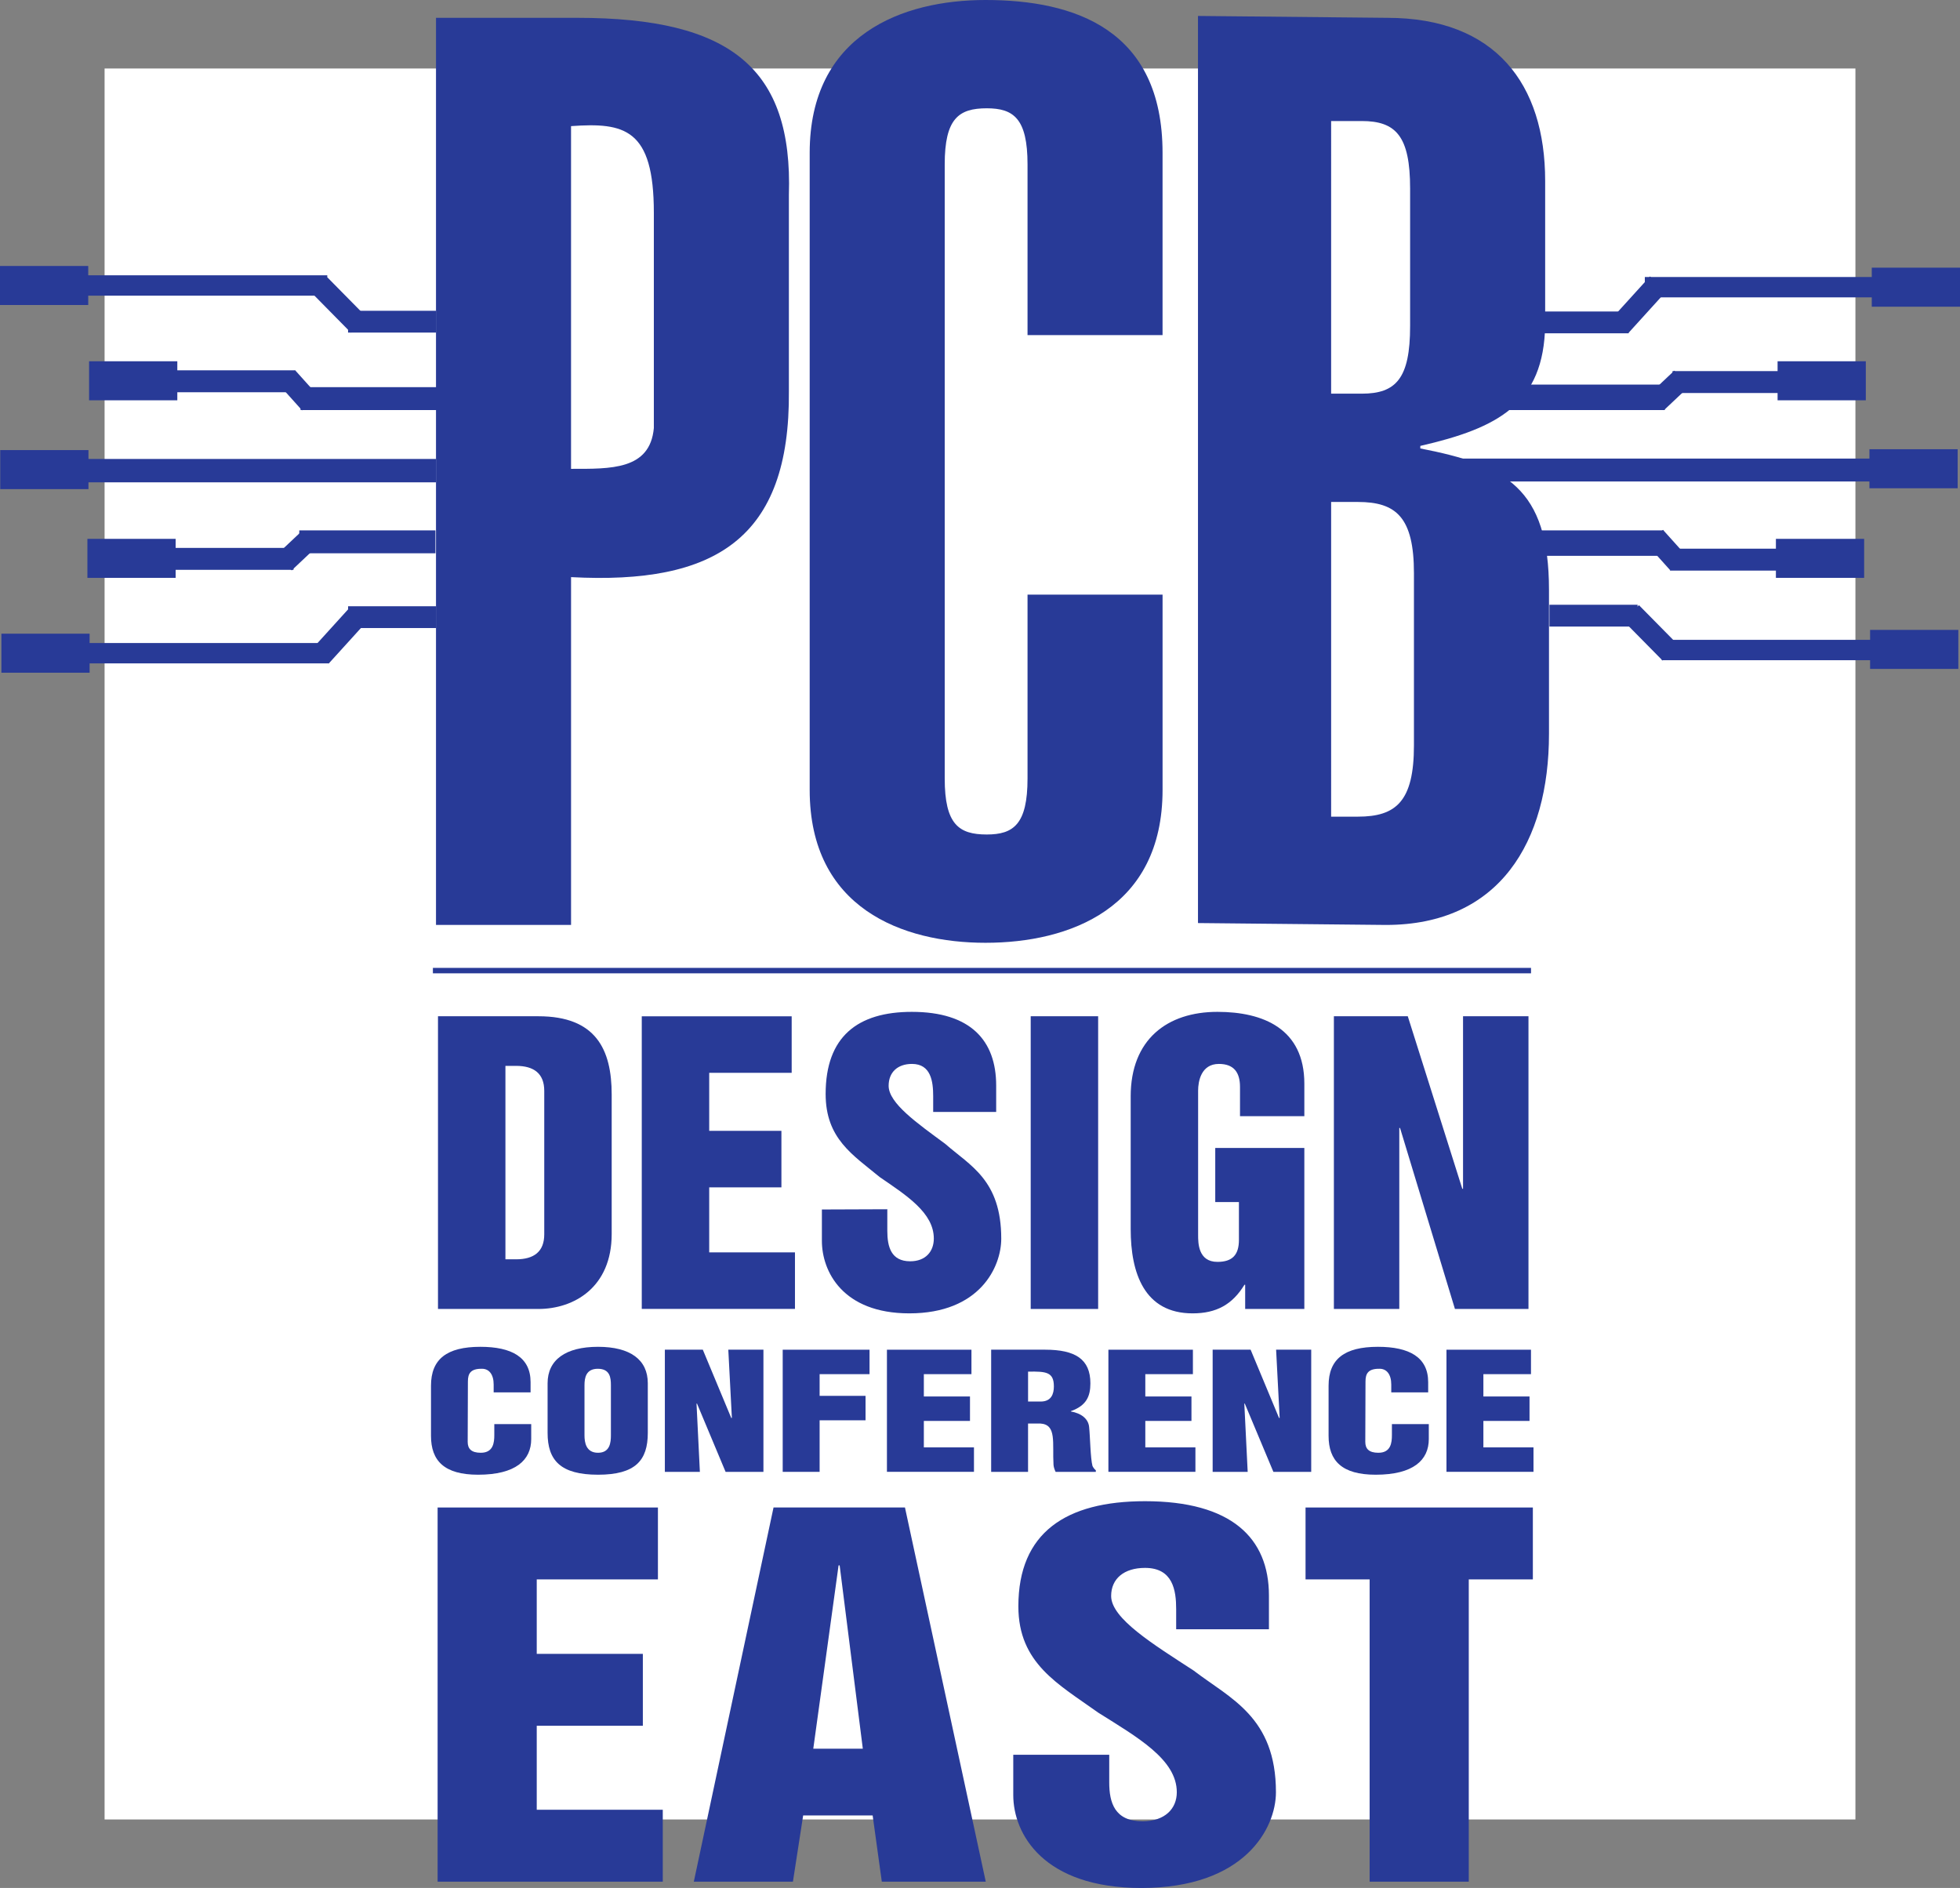
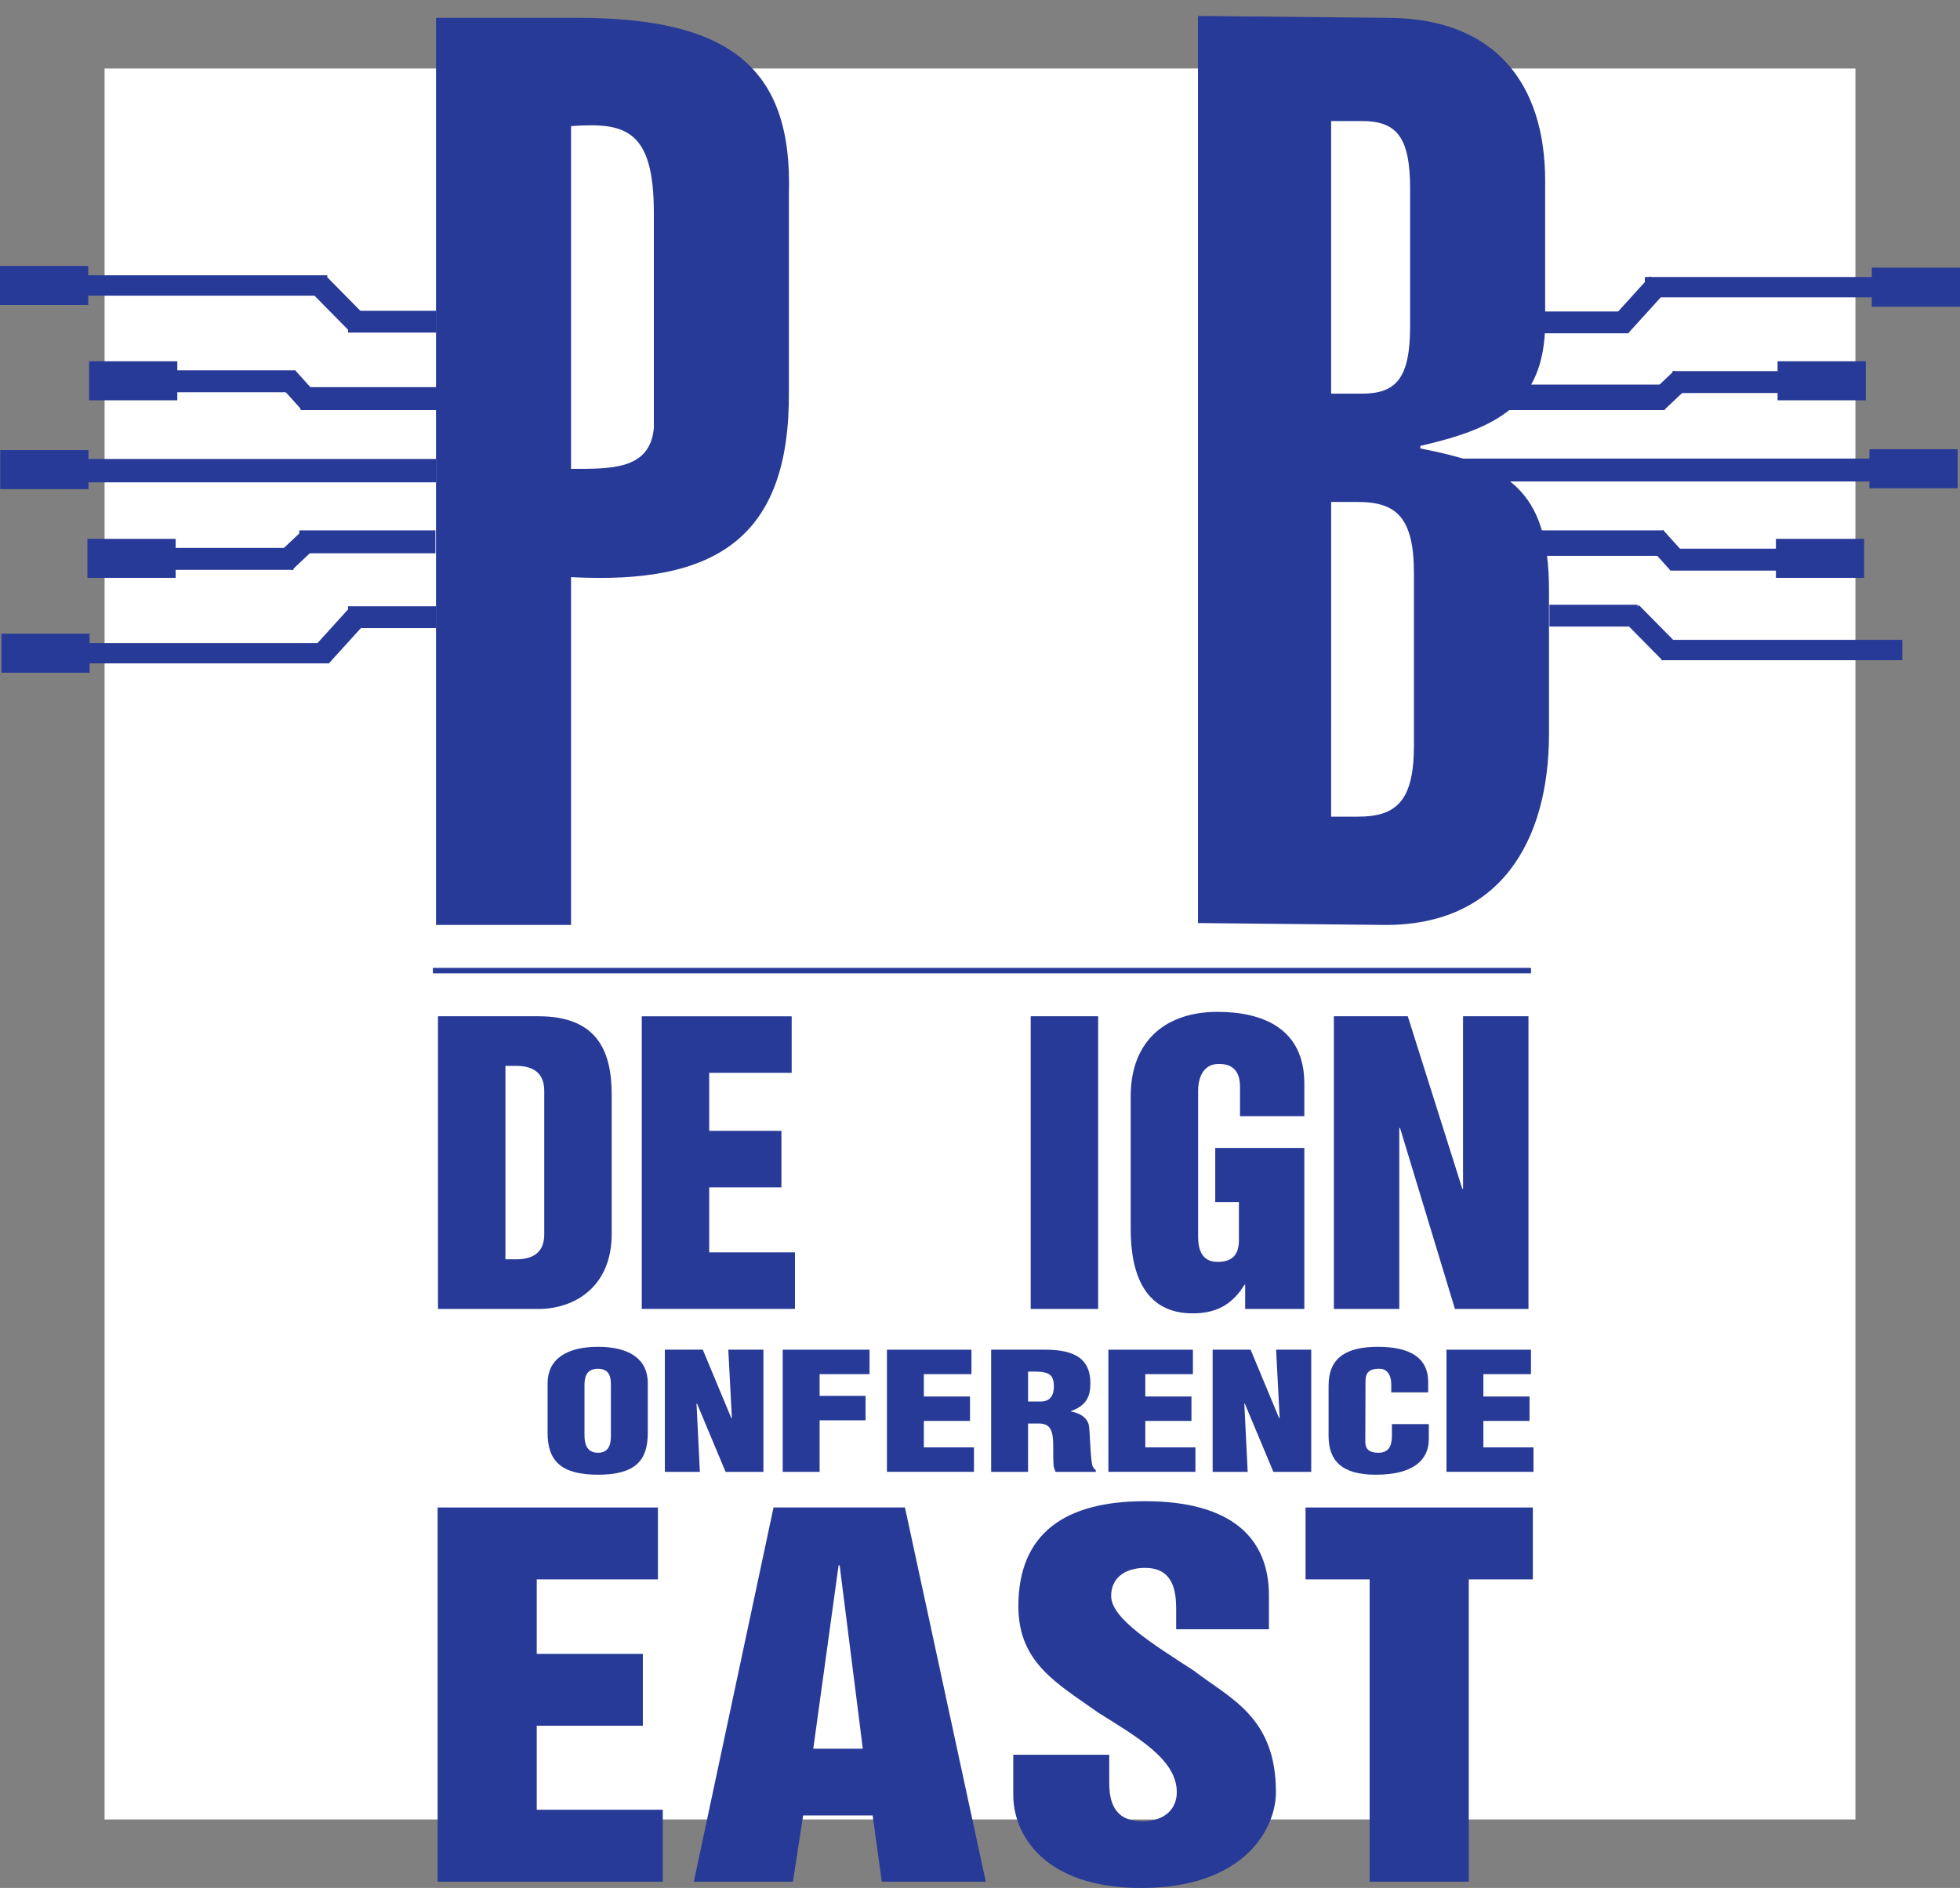
<svg xmlns="http://www.w3.org/2000/svg" version="1.0" id="Layer_1" x="0px" y="0px" width="187.086px" height="180.198px" viewBox="0 0 187.086 180.198" enable-background="new 0 0 187.086 180.198" xml:space="preserve">
  <rect x="0" y="0" width="187.086" height="180.198" fill="#808080" stroke="none" />
  <g>
    <polygon fill-rule="evenodd" clip-rule="evenodd" fill="#FFFFFF" points="9.983,6.538 177.104,6.538 177.104,173.66 9.983,173.66    9.983,6.538  " />
    <polygon fill-rule="evenodd" clip-rule="evenodd" fill="#283A97" points="7.471,46.036 7.471,43.806 41.616,43.806 41.616,46.036    7.471,46.036  " />
    <polygon fill-rule="evenodd" clip-rule="evenodd" fill="#283A97" points="8.443,46.684 8.443,42.959 0.021,42.959 0.021,46.684    8.443,46.684  " />
    <polygon fill-rule="evenodd" clip-rule="evenodd" fill="#283A97" points="33.223,31.743 33.223,29.663 41.636,29.663    41.636,31.743 33.223,31.743  " />
    <polygon fill-rule="evenodd" clip-rule="evenodd" fill="#283A97" points="33.227,59.944 33.227,57.864 41.641,57.864    41.641,59.944 33.227,59.944  " />
    <polygon fill-rule="evenodd" clip-rule="evenodd" fill="#283A97" points="29.747,27.947 31.246,26.469 34.999,30.275    33.499,31.753 29.747,27.947  " />
    <polygon fill-rule="evenodd" clip-rule="evenodd" fill="#283A97" points="8.281,28.22 8.281,26.276 31.239,26.276 31.239,28.22    8.281,28.22  " />
    <polygon fill-rule="evenodd" clip-rule="evenodd" fill="#283A97" points="8.422,29.111 8.422,25.386 0,25.386 0,29.111    8.422,29.111  " />
    <polygon fill-rule="evenodd" clip-rule="evenodd" fill="#283A97" points="31.376,63.332 29.817,61.917 33.409,57.959    34.968,59.374 31.376,63.332  " />
    <polygon fill-rule="evenodd" clip-rule="evenodd" fill="#283A97" points="8.412,63.317 8.412,61.374 31.37,61.374 31.37,63.317    8.412,63.317  " />
    <polygon fill-rule="evenodd" clip-rule="evenodd" fill="#283A97" points="8.554,64.208 8.554,60.483 0.132,60.483 0.132,64.208    8.554,64.208  " />
    <polygon fill-rule="evenodd" clip-rule="evenodd" fill="#283A97" points="28.688,39.138 28.688,36.952 41.685,36.952    41.685,39.138 28.688,39.138  " />
    <polygon fill-rule="evenodd" clip-rule="evenodd" fill="#283A97" points="26.642,36.726 28.177,35.345 30.37,37.785 28.833,39.165    26.642,36.726  " />
    <polygon fill-rule="evenodd" clip-rule="evenodd" fill="#283A97" points="16.925,38.207 16.925,34.481 8.503,34.481 8.503,38.207    16.925,38.207  " />
    <polygon fill-rule="evenodd" clip-rule="evenodd" fill="#283A97" points="14.597,37.438 14.597,35.345 28.177,35.345    28.177,37.438 14.597,37.438  " />
    <polygon fill-rule="evenodd" clip-rule="evenodd" fill="#283A97" points="28.566,52.808 28.566,50.622 41.564,50.622    41.564,52.808 28.566,52.808  " />
    <polygon fill-rule="evenodd" clip-rule="evenodd" fill="#283A97" points="27.839,54.441 26.422,52.939 28.808,50.688    30.225,52.191 27.839,54.441  " />
    <polygon fill-rule="evenodd" clip-rule="evenodd" fill="#283A97" points="16.766,55.156 16.766,51.431 8.343,51.431 8.343,55.156    16.766,55.156  " />
    <polygon fill-rule="evenodd" clip-rule="evenodd" fill="#283A97" points="14.438,54.387 14.438,52.295 28.017,52.295    28.017,54.387 14.438,54.387  " />
    <polygon fill-rule="evenodd" clip-rule="evenodd" fill="#283A97" points="158.783,50.622 158.783,53.051 141.535,53.051    141.535,50.622 158.783,50.622  " />
    <polygon fill-rule="evenodd" clip-rule="evenodd" fill="#283A97" points="158.906,36.708 158.906,39.138 141.656,39.138    141.656,36.708 158.906,36.708  " />
    <polygon fill-rule="evenodd" clip-rule="evenodd" fill="#283A97" points="147.896,59.803 147.896,57.722 156.311,57.722    156.311,59.803 147.896,59.803  " />
    <polygon fill-rule="evenodd" clip-rule="evenodd" fill="#283A97" points="179.07,45.955 179.07,43.769 137.404,43.769    137.404,45.955 179.07,45.955  " />
    <polygon fill-rule="evenodd" clip-rule="evenodd" fill="#283A97" points="147.045,31.812 147.045,29.731 155.459,29.731    155.459,31.812 147.045,31.812  " />
    <path fill-rule="evenodd" clip-rule="evenodd" fill="#283A97" d="M41.617,88.282V1.702h13.498c14.692,0,20.566,4.871,20.186,16.902   v18.727c0.122,14.105-7.053,18.483-20.793,17.753v33.197H41.617L41.617,88.282z M54.507,44.749c3.769,0,7.539,0.122,7.904-3.891   V20.307c0-8.026-2.797-8.634-7.904-8.269V44.749L54.507,44.749z" />
-     <path fill-rule="evenodd" clip-rule="evenodd" fill="#283A97" d="M98.08,31.982V15.687c0-4.378-1.338-5.351-3.892-5.351   c-2.675,0-4.013,0.973-4.013,5.351v58.612c0,4.377,1.337,5.35,4.013,5.35c2.554,0,3.892-0.973,3.892-5.35V56.756h12.889v18.637   c0,11.309-8.877,14.592-16.902,14.592c-7.904,0-16.781-3.283-16.781-14.592V14.592C77.286,3.283,86.162,0,94.066,0   c8.506,0,16.902,2.804,16.902,14.592v17.391H98.08L98.08,31.982z" />
-     <path fill-rule="evenodd" clip-rule="evenodd" fill="#283A97" d="M114.35,1.522l18.061,0.18c10.336,0,15.078,6.323,15.078,15.565   v13.741c-0.121,7.539-4.5,9.85-11.918,11.552v0.243c8.148,1.581,12.283,3.77,12.283,13.498v13.741   c0,10.336-4.742,18.24-15.566,18.24l-17.938-0.18V1.522L114.35,1.522z M127.059,37.574h2.92c3.283,0,4.619-1.459,4.619-6.444   V17.997c0-4.985-1.336-6.445-4.619-6.445h-2.92V37.574v40.372h2.555c3.648,0,5.35-1.459,5.35-6.81V54.72   c0-5.35-1.701-6.81-5.35-6.81h-2.555v30.036V37.574L127.059,37.574z" />
+     <path fill-rule="evenodd" clip-rule="evenodd" fill="#283A97" d="M114.35,1.522l18.061,0.18c10.336,0,15.078,6.323,15.078,15.565   v13.741c-0.121,7.539-4.5,9.85-11.918,11.552v0.243c8.148,1.581,12.283,3.77,12.283,13.498v13.741   c0,10.336-4.742,18.24-15.566,18.24l-17.938-0.18V1.522L114.35,1.522M127.059,37.574h2.92c3.283,0,4.619-1.459,4.619-6.444   V17.997c0-4.985-1.336-6.445-4.619-6.445h-2.92V37.574v40.372h2.555c3.648,0,5.35-1.459,5.35-6.81V54.72   c0-5.35-1.701-6.81-5.35-6.81h-2.555v30.036V37.574L127.059,37.574z" />
    <polygon fill-rule="evenodd" clip-rule="evenodd" fill="#283A97" points="147.811,57.833 147.811,59.909 147.811,57.833  " />
    <path fill-rule="evenodd" clip-rule="evenodd" fill="#283A97" d="M48.244,101.733h1.014c1.713,0,2.692,0.736,2.692,2.383v13.698   c0,1.647-0.979,2.382-2.692,2.382h-1.014V101.733L48.244,101.733z M41.807,124.935h9.583c3.394,0,6.997-2.056,6.997-7.155v-13.312   c0-4.301-1.504-7.471-6.997-7.471h-9.583V124.935L41.807,124.935z" />
    <polygon fill-rule="evenodd" clip-rule="evenodd" fill="#283A97" points="61.258,97.002 75.567,97.002 75.567,102.396    67.695,102.396 67.695,107.934 74.587,107.934 74.587,113.328 67.695,113.328 67.695,119.534 75.881,119.534 75.881,124.929    61.258,124.929 61.258,97.002  " />
-     <path fill-rule="evenodd" clip-rule="evenodd" fill="#283A97" d="M84.696,115.417v2.064c0,1.504,0.352,2.903,2.184,2.903   c1.48,0,2.255-0.944,2.255-2.169c0-2.449-2.572-4.093-5.152-5.86c-2.587-2.134-5.174-3.673-5.174-7.941   c0-5.493,3.077-7.837,8.227-7.837c5.604,0,8.051,2.729,8.051,7.032v2.519h-6.013v-1.504c0-1.399-0.211-3.078-2.025-3.078   c-1.378,0-2.227,0.801-2.227,2.089c0,1.672,2.757,3.587,5.397,5.537c2.379,2.09,5.352,3.447,5.352,9.054   c0,2.684-2.029,7.128-8.774,7.128c-6.382,0-8.346-4.024-8.346-6.919v-2.995L84.696,115.417L84.696,115.417z" />
    <polygon fill-rule="evenodd" clip-rule="evenodd" fill="#283A97" points="98.383,96.996 104.82,96.996 104.82,124.935    98.383,124.935 98.383,96.996  " />
    <path fill-rule="evenodd" clip-rule="evenodd" fill="#283A97" d="M107.926,104.65c0-5.449,3.498-8.073,8.279-8.073   c4.367,0,8.297,1.609,8.297,6.853v3.104h-6.141v-2.79c0-1.396-0.592-2.197-2.016-2.197c-1.703,0-1.982,1.674-1.982,2.547v13.79   c0,0.735,0,2.557,1.842,2.557c1.426,0,2.053-0.665,2.053-2.101v-3.608h-2.26v-5.162h8.504v15.366h-5.648v-2.31h-0.07   c-1.152,1.889-2.682,2.729-4.945,2.729c-4.617,0-5.912-3.849-5.912-8.031V104.65L107.926,104.65z" />
    <polygon fill-rule="evenodd" clip-rule="evenodd" fill="#283A97" points="127.322,96.996 134.375,96.996 139.58,113.466    139.65,113.466 139.65,96.996 145.896,96.996 145.896,124.935 138.877,124.935 133.637,107.661 133.566,107.661 133.566,124.935    127.322,124.935 127.322,96.996  " />
-     <path fill-rule="evenodd" clip-rule="evenodd" fill="#283A97" d="M47.121,132.896v-0.746c0-0.994-0.456-1.507-1.11-1.507   c-1.092-0.016-1.349,0.451-1.349,1.212l-0.02,5.765c0,0.652,0.337,1.04,1.25,1.04c1.191,0,1.29-0.963,1.29-1.678v-1.057h3.523v1.43   c0,2.004-1.481,3.4-5.071,3.4c-3.234,0-4.495-1.335-4.495-3.711v-4.786c0-2.531,1.501-3.711,4.713-3.711   c2.991,0,4.792,0.994,4.792,3.37v0.979H47.121L47.121,132.896z" />
    <path fill-rule="evenodd" clip-rule="evenodd" fill="#283A97" d="M58.312,136.998c0,0.668-0.081,1.662-1.23,1.662   c-1.149,0-1.291-0.994-1.291-1.662v-4.785c0-0.715,0.141-1.569,1.271-1.569c1.169,0,1.25,0.854,1.25,1.569V136.998L58.312,136.998z    M61.834,132.026c0-2.236-1.661-3.479-4.752-3.479c-3.092,0-4.813,1.242-4.813,3.479v4.739c0,2.624,1.241,3.99,4.813,3.99   c3.572,0,4.752-1.366,4.752-3.99V132.026L61.834,132.026z" />
    <polygon fill-rule="evenodd" clip-rule="evenodd" fill="#283A97" points="66.525,133.952 66.485,133.983 66.805,140.482    63.462,140.482 63.462,128.821 67.084,128.821 69.798,135.336 69.859,135.336 69.518,128.821 72.871,128.821 72.871,140.482    69.259,140.482 66.525,133.952  " />
    <polygon fill-rule="evenodd" clip-rule="evenodd" fill="#283A97" points="74.711,140.482 74.711,128.824 82.999,128.824    82.999,131.157 78.234,131.157 78.234,133.228 82.618,133.228 82.618,135.561 78.234,135.561 78.234,140.482 74.711,140.482  " />
    <polygon fill-rule="evenodd" clip-rule="evenodd" fill="#283A97" points="84.66,140.479 84.66,128.824 92.727,128.824    92.727,131.157 88.183,131.157 88.183,133.288 92.587,133.288 92.587,135.621 88.183,135.621 88.183,138.147 92.967,138.147    92.967,140.479 84.66,140.479  " />
    <path fill-rule="evenodd" clip-rule="evenodd" fill="#283A97" d="M98.131,130.917c1.723-0.031,2.463,0.031,2.463,1.411   c0,0.714-0.24,1.443-1.262,1.443h-1.201V130.917L98.131,130.917z M98.131,135.867h1.154c0.816,0.047,1.096,0.515,1.195,1.232   c0.1,0.719,0.02,1.687,0.08,2.716c0.02,0.234,0.1,0.453,0.199,0.667h3.84v-0.151c-0.139-0.109-0.238-0.25-0.318-0.406   c-0.201-0.749-0.221-2.763-0.32-3.699c-0.061-0.809-0.762-1.337-1.744-1.508v-0.03c1.482-0.528,1.863-1.412,1.863-2.654   c0-2.312-1.443-3.212-4.328-3.212h-5.144v11.661h3.522V135.867L98.131,135.867z" />
    <polygon fill-rule="evenodd" clip-rule="evenodd" fill="#283A97" points="105.799,140.479 105.799,128.824 113.865,128.824    113.865,131.157 109.322,131.157 109.322,133.288 113.727,133.288 113.727,135.621 109.322,135.621 109.322,138.147    114.105,138.147 114.105,140.479 105.799,140.479  " />
    <polygon fill-rule="evenodd" clip-rule="evenodd" fill="#283A97" points="118.812,133.952 118.773,133.983 119.094,140.482    115.75,140.482 115.75,128.821 119.373,128.821 122.086,135.336 122.146,135.336 121.807,128.821 125.158,128.821 125.158,140.482    121.547,140.482 118.812,133.952  " />
    <path fill-rule="evenodd" clip-rule="evenodd" fill="#283A97" d="M132.799,132.896v-0.746c0-0.994-0.455-1.507-1.109-1.507   c-1.092-0.016-1.35,0.451-1.35,1.212l-0.02,5.765c0,0.652,0.338,1.04,1.25,1.04c1.191,0,1.291-0.963,1.291-1.678v-1.057h3.521v1.43   c0,2.004-1.48,3.4-5.07,3.4c-3.234,0-4.496-1.335-4.496-3.711v-4.786c0-2.531,1.502-3.711,4.713-3.711   c2.992,0,4.793,0.994,4.793,3.37v0.979H132.799L132.799,132.896z" />
    <polygon fill-rule="evenodd" clip-rule="evenodd" fill="#283A97" points="138.068,140.479 138.068,128.824 146.135,128.824    146.135,131.157 141.592,131.157 141.592,133.288 145.996,133.288 145.996,135.621 141.592,135.621 141.592,138.147    146.375,138.147 146.375,140.479 138.068,140.479  " />
    <polygon fill-rule="evenodd" clip-rule="evenodd" fill="#283A97" points="155.459,31.757 153.9,30.342 157.492,26.384    159.051,27.799 155.459,31.757  " />
    <polygon fill-rule="evenodd" clip-rule="evenodd" fill="#283A97" points="157.002,28.382 157.002,26.439 179.961,26.439    179.961,28.382 157.002,28.382  " />
    <polygon fill-rule="evenodd" clip-rule="evenodd" fill="#283A97" points="187.086,29.273 187.086,25.548 178.664,25.548    178.664,29.273 187.086,29.273  " />
    <polygon fill-rule="evenodd" clip-rule="evenodd" fill="#283A97" points="186.863,46.603 186.863,42.877 178.441,42.877    178.441,46.603 186.863,46.603  " />
    <polygon fill-rule="evenodd" clip-rule="evenodd" fill="#283A97" points="154.943,59.239 156.441,57.76 160.195,61.566    158.695,63.044 154.943,59.239  " />
    <polygon fill-rule="evenodd" clip-rule="evenodd" fill="#283A97" points="158.621,63.014 158.621,61.07 181.58,61.07    181.58,63.014 158.621,63.014  " />
-     <polygon fill-rule="evenodd" clip-rule="evenodd" fill="#283A97" points="186.926,63.844 186.926,60.119 178.504,60.119    178.504,63.844 186.926,63.844  " />
    <polygon fill-rule="evenodd" clip-rule="evenodd" fill="#283A97" points="158.846,39.131 157.43,37.629 159.814,35.379    161.232,36.881 158.846,39.131  " />
    <polygon fill-rule="evenodd" clip-rule="evenodd" fill="#283A97" points="157.203,51.955 158.738,50.574 160.932,53.013    159.396,54.394 157.203,51.955  " />
    <polygon fill-rule="evenodd" clip-rule="evenodd" fill="#283A97" points="159.646,37.512 159.646,35.42 173.227,35.42    173.227,37.512 159.646,37.512  " />
    <polygon fill-rule="evenodd" clip-rule="evenodd" fill="#283A97" points="159.404,54.461 159.404,52.369 172.984,52.369    172.984,54.461 159.404,54.461  " />
    <polygon fill-rule="evenodd" clip-rule="evenodd" fill="#283A97" points="178.096,38.207 178.096,34.481 169.674,34.481    169.674,38.207 178.096,38.207  " />
    <polygon fill-rule="evenodd" clip-rule="evenodd" fill="#283A97" points="177.936,55.156 177.936,51.431 169.514,51.431    169.514,55.156 177.936,55.156  " />
    <polygon fill-rule="evenodd" clip-rule="evenodd" fill="#283A97" points="146.139,92.899 146.139,92.38 41.321,92.38    41.321,92.899 146.139,92.899  " />
    <polygon fill-rule="evenodd" clip-rule="evenodd" fill="#283A97" points="41.771,143.884 62.8,143.884 62.8,150.747    51.233,150.747 51.233,157.854 61.361,157.854 61.361,164.716 51.233,164.716 51.233,172.733 63.263,172.733 63.263,179.597    41.771,179.597 41.771,143.884  " />
    <path fill-rule="evenodd" clip-rule="evenodd" fill="#283A97" d="M80.044,149.411h0.103l2.211,17.497h-4.729L80.044,149.411   L80.044,149.411z M66.226,179.597h9.46l0.977-6.322h6.633l0.874,6.322h9.923l-7.712-35.713H73.835L66.226,179.597L66.226,179.597z" />
    <path fill-rule="evenodd" clip-rule="evenodd" fill="#283A97" d="M105.879,167.484v2.638c0,1.922,0.512,3.71,3.174,3.71   c2.148,0,3.275-1.206,3.275-2.771c0-3.129-3.736-5.229-7.504-7.6c-3.809-2.727-7.619-4.693-7.619-10.147   c0-7.027,4.531-10.031,12.086-10.031c8.229,0,11.832,3.497,11.832,9.004v3.218h-8.855v-1.922c0-1.788-0.309-3.934-2.971-3.934   c-2.004,0-3.236,1.028-3.236,2.683c0,2.146,4.008,4.604,7.861,7.107c3.498,2.682,7.869,4.426,7.869,11.622   c0,3.444-2.982,9.138-12.846,9.138c-9.346,0-12.227-5.155-12.227-8.869v-3.845H105.879L105.879,167.484z" />
    <polygon fill-rule="evenodd" clip-rule="evenodd" fill="#283A97" points="124.617,143.884 146.314,143.884 146.314,150.747    140.197,150.747 140.197,179.597 130.734,179.597 130.734,150.747 124.617,150.747 124.617,143.884  " />
  </g>
</svg>